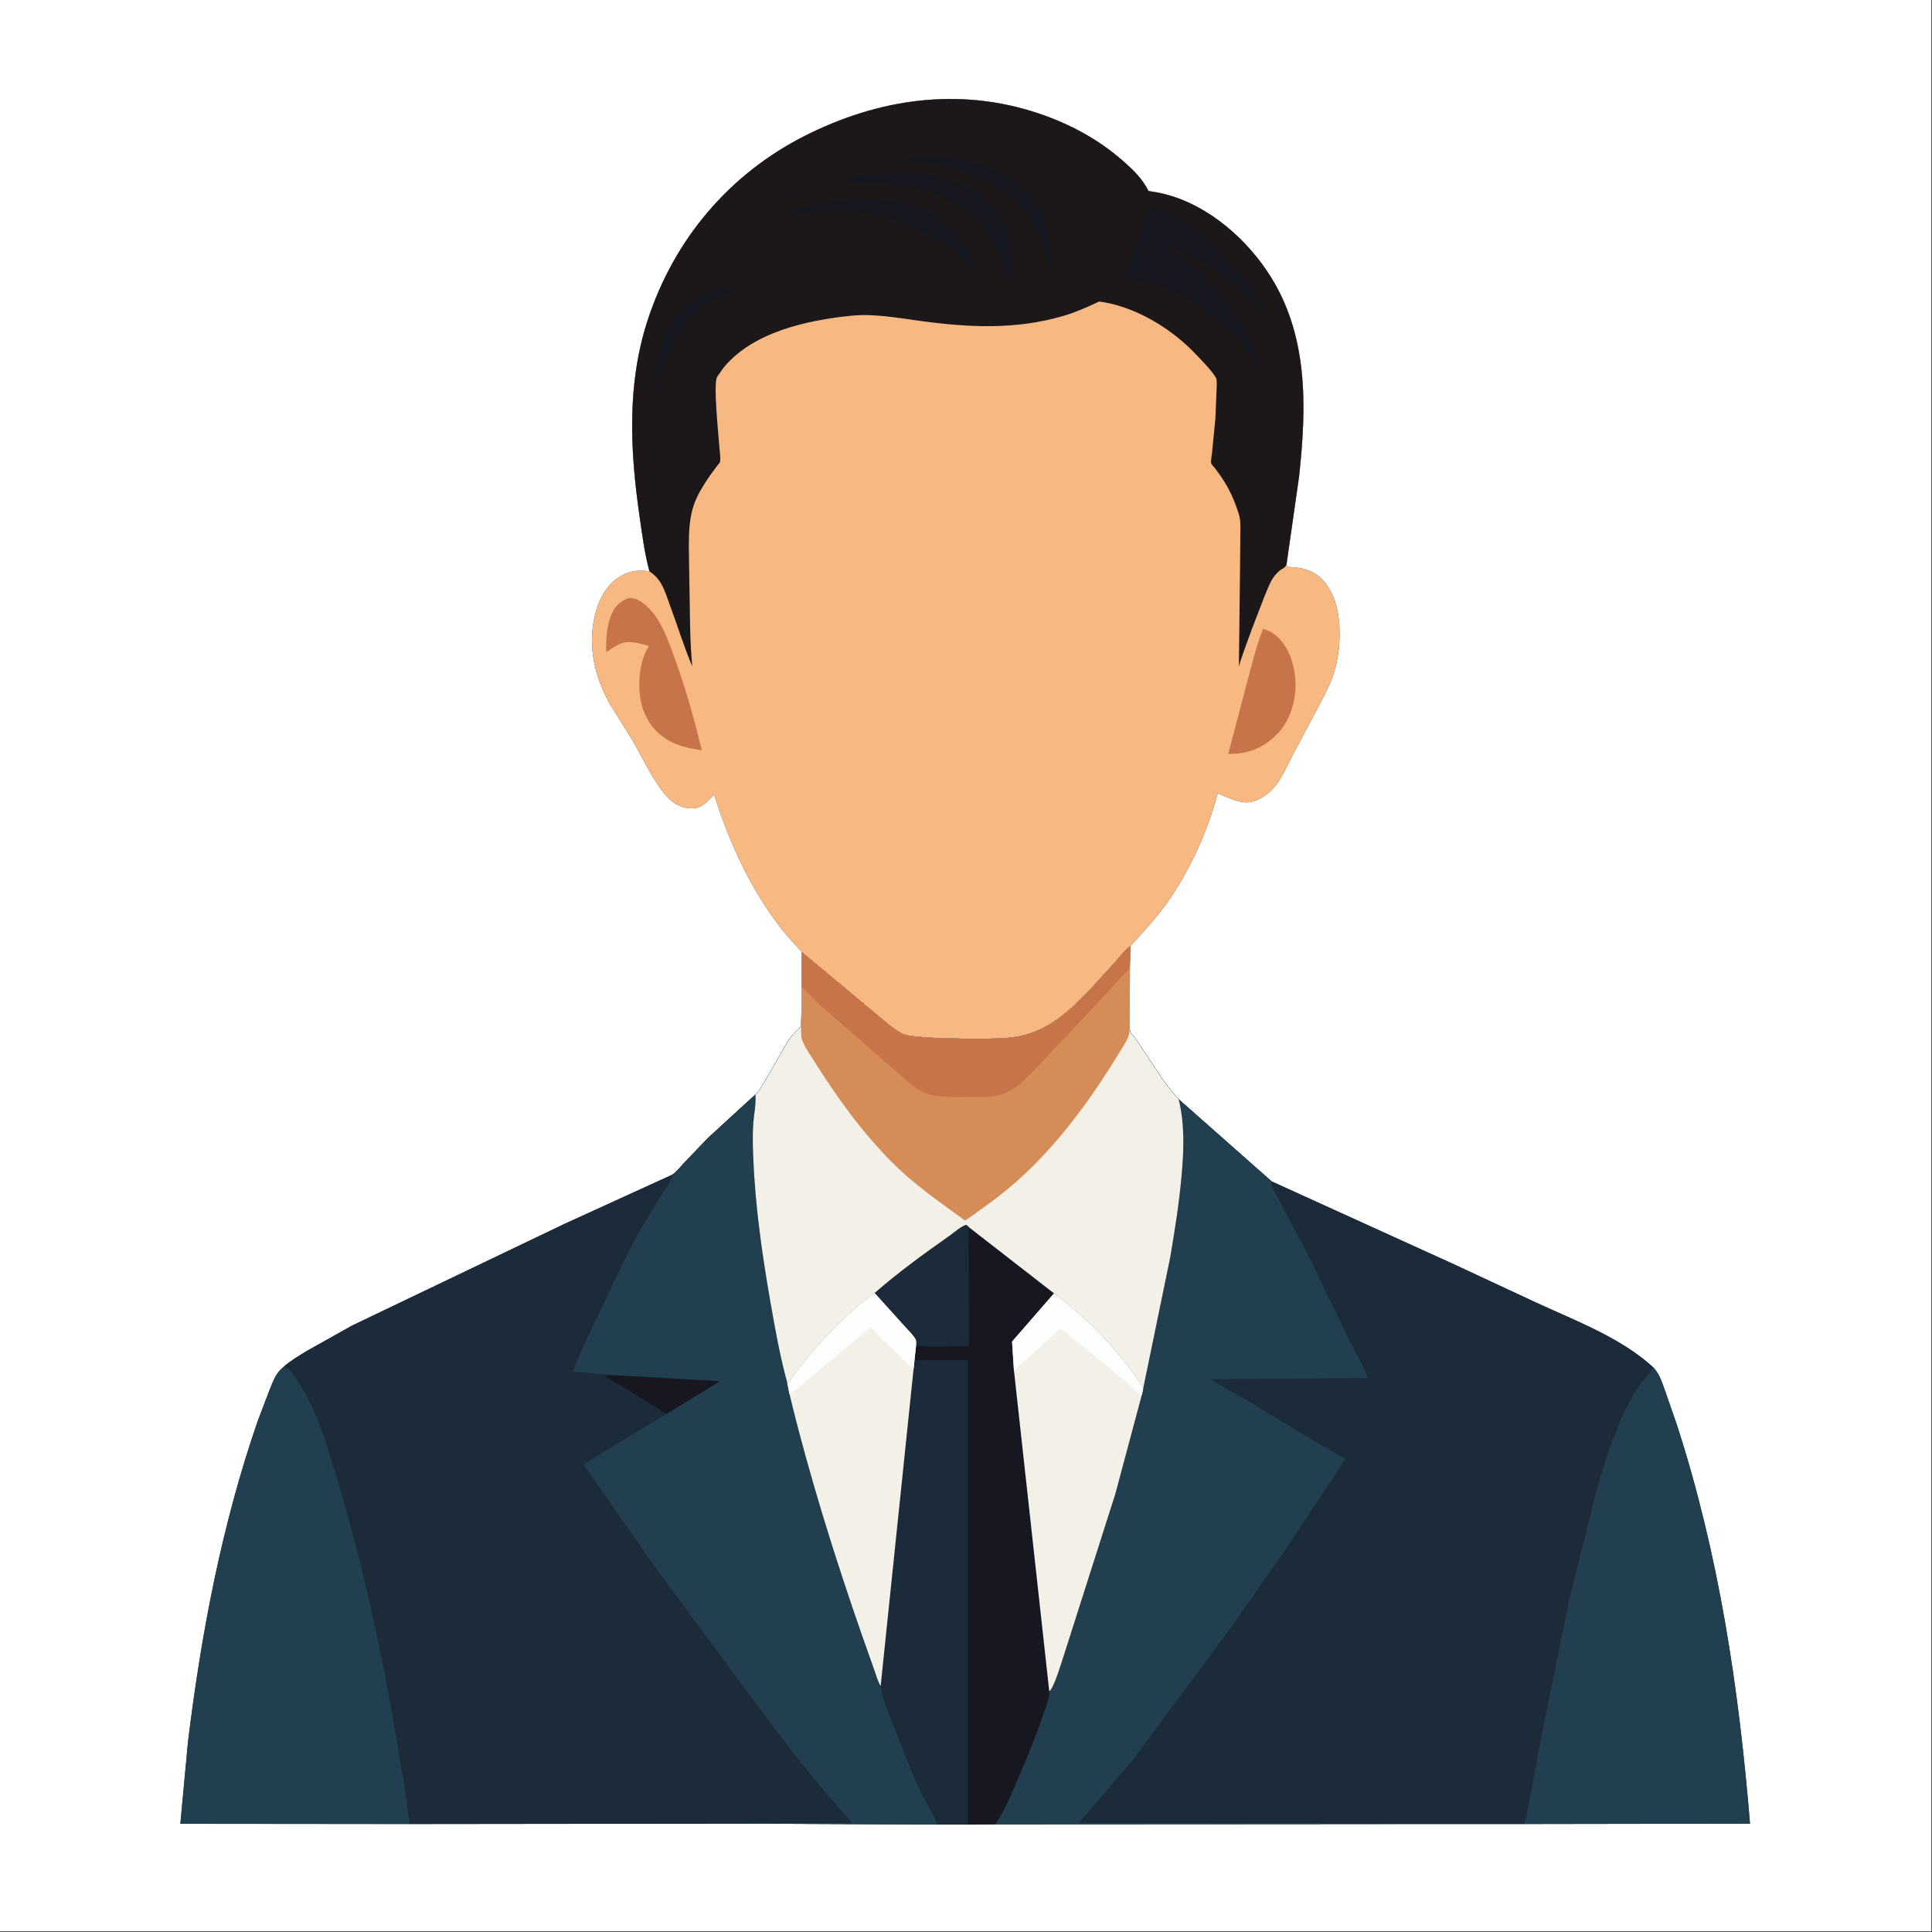
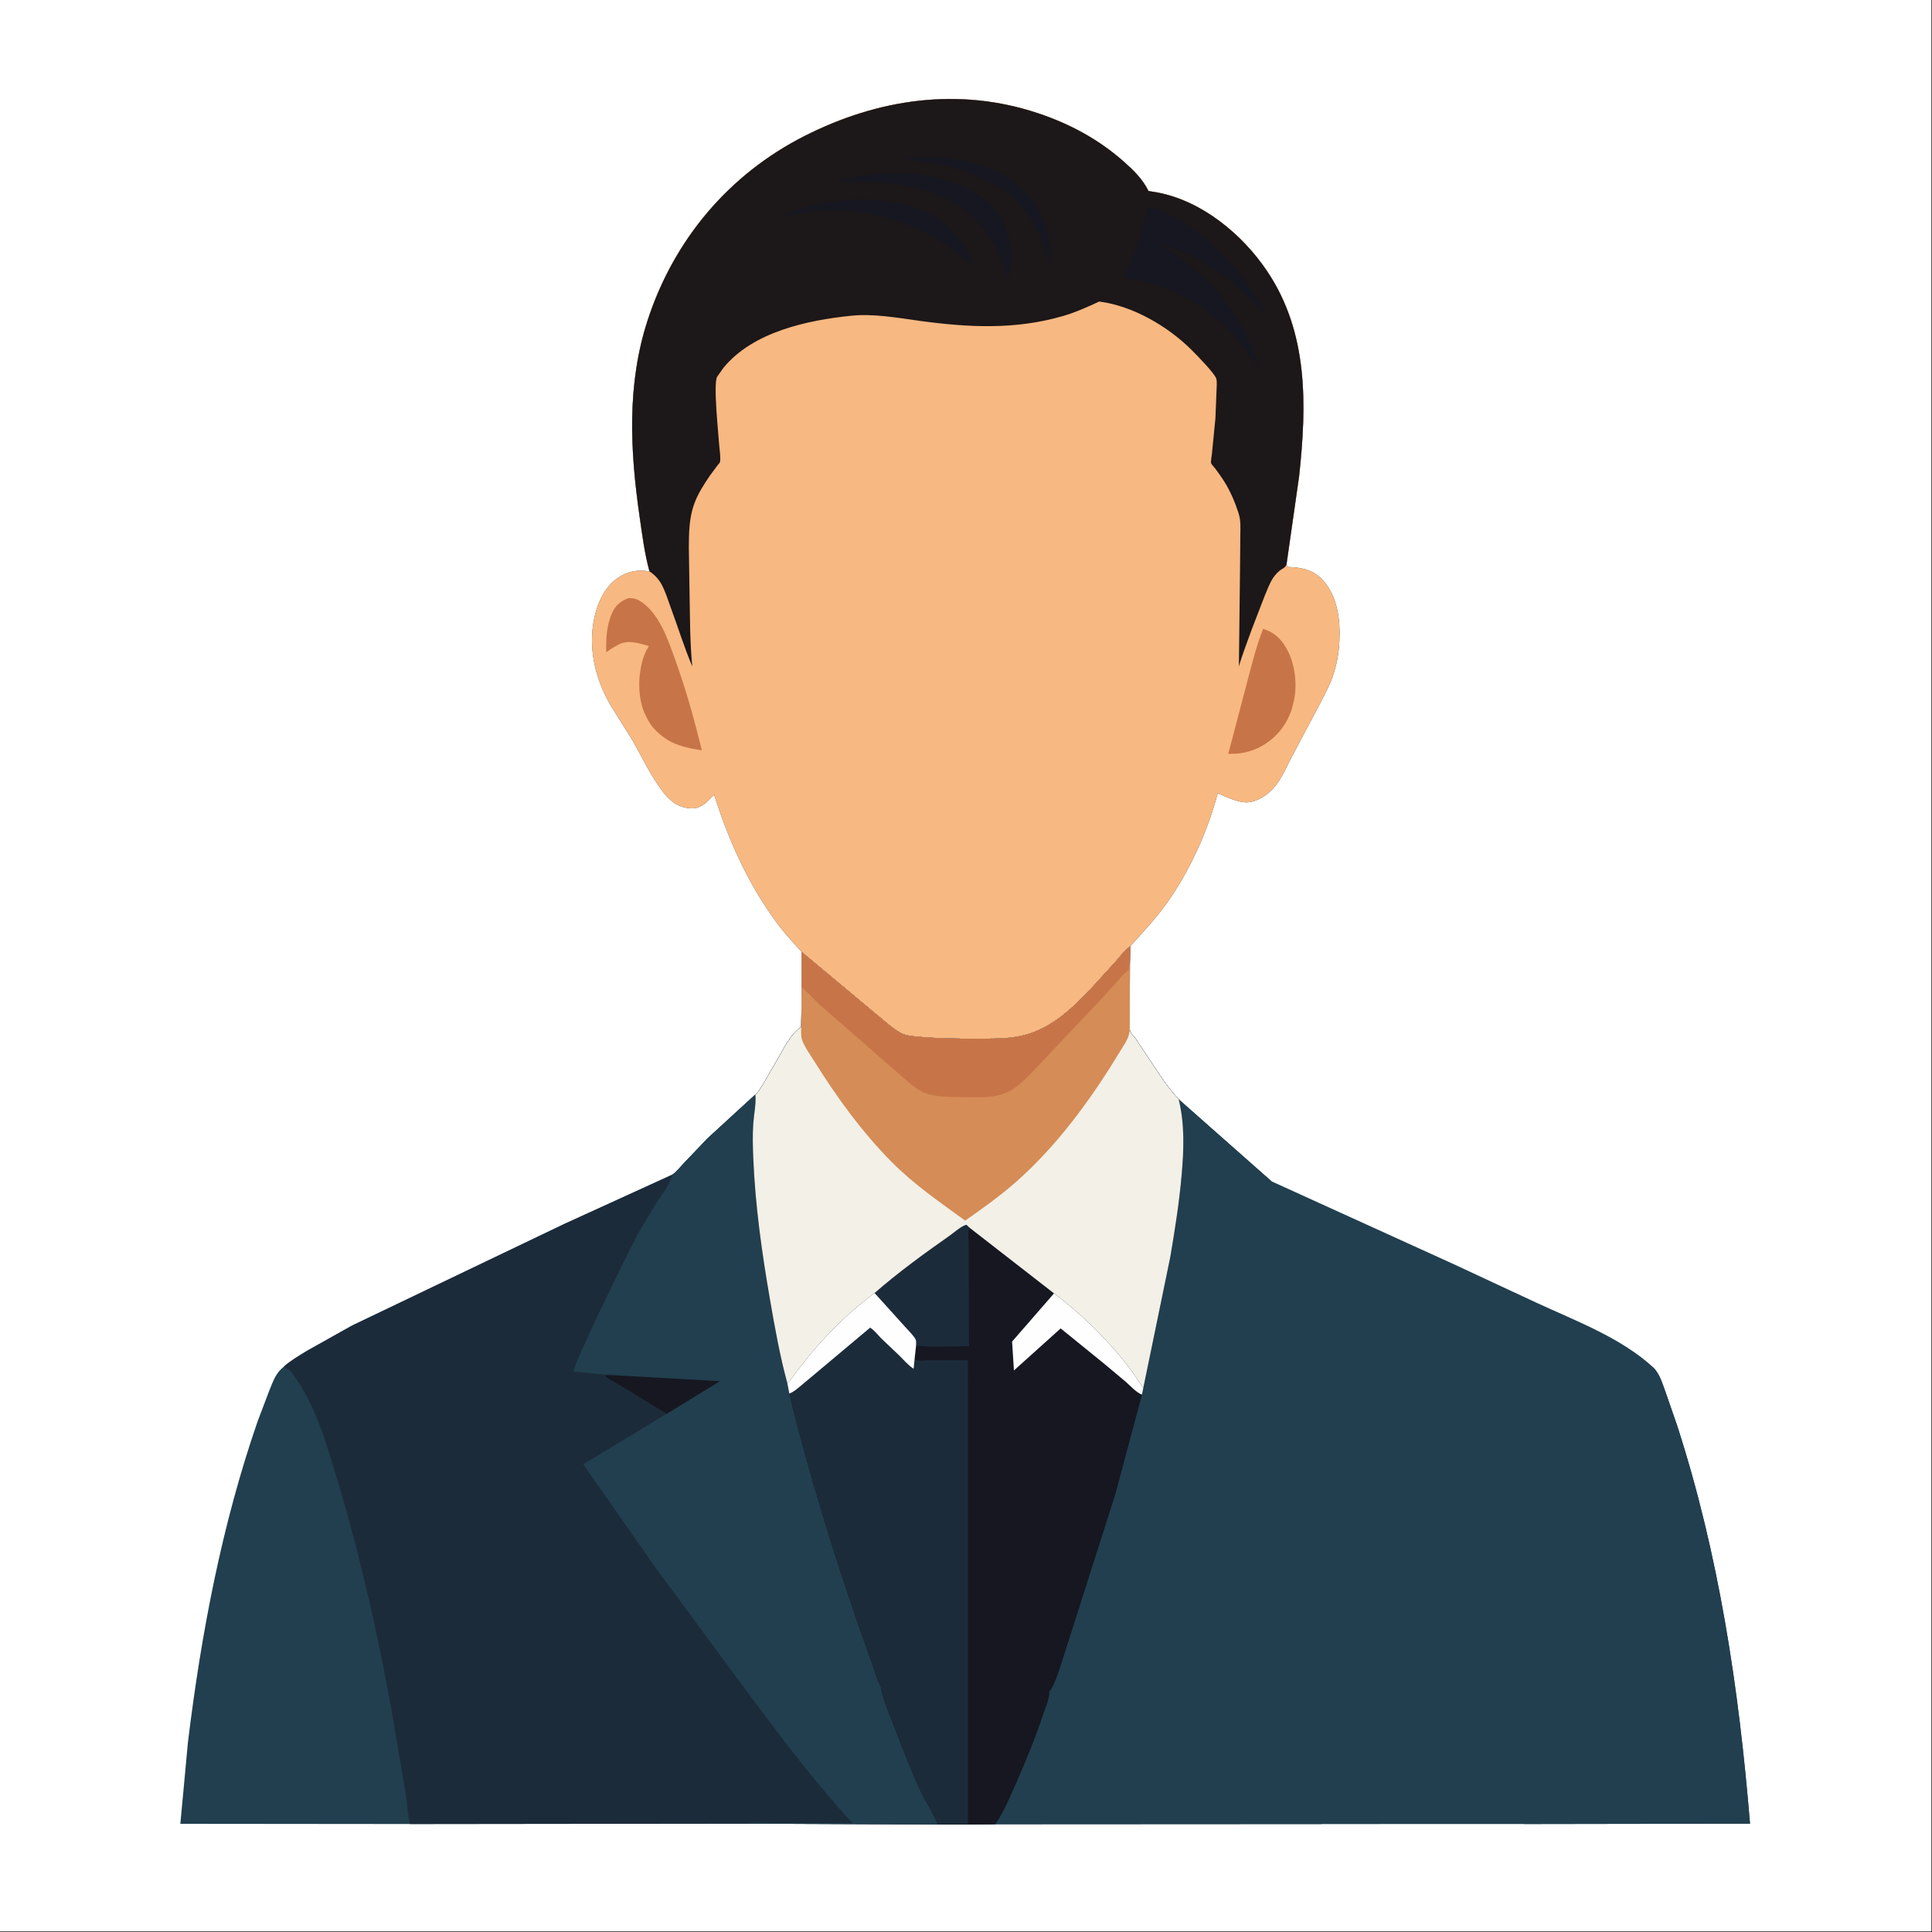
<svg xmlns="http://www.w3.org/2000/svg" version="1.1" id="Layer_1" x="0px" y="0px" viewBox="0 0 4000 4000" style="enable-background:new 0 0 4000 4000;" xml:space="preserve">
  <rect x="0" y="0" width="4000" height="4000" fill="#808080" stroke="none" />
  <rect x="-0.5" y="-0.5" style="fill:#FFFFFF;stroke:#000000;stroke-miterlimit:10;" width="4000" height="4000" />
  <path style="fill-rule:evenodd;clip-rule:evenodd;fill:#213F4F;" d="M848.765,3776.444l-475.375-0.441l15.82-169.817  c27.595-225.433,70.055-449.331,144.487-664.388l24.683-64.893c7.972-19.179,12.746-34.448,29.667-47.729  c13.89-12.289,30.984-22.246,46.741-31.917l93.893-52.671l438.843-210.109l224.425-102.439c8.57-5.48,16.289-15.668,23.324-23.148  l49.601-51.964l98.998-90.768c6.238-4.289,11.594-14.46,15.746-20.89l37.148-64.229c10.871-19.531,23.039-41.913,41.987-54.741  l1.242-82.124l-0.07-73.092c-16.332-18.152-33.023-35.828-47.737-55.366c-61.573-81.756-102.724-173.082-133.626-270.139  l-16.539,16.089c-11.961,9.926-21.542,13.527-37.124,11.539c-24.832-3.168-40.113-17.504-54.519-36.703  c-24.417-32.534-40.847-68.733-60.995-103.732l-45.98-73.753c-29.019-50.893-44.065-108.127-35.32-166.766  c5.152-34.558,19.796-73.416,49.315-94.521c21.148-15.117,42.206-18.855,67.28-14.691c-10.172-36.839-15.252-77.35-20.695-115.162  c-19.542-135.764-26.237-272.174,16.781-404.519c54.198-166.739,168.305-302.523,325.258-381.955  c152.27-77.059,318.579-101.479,482.218-47.26c66.257,21.953,126.616,54.445,178.942,100.881  c20.571,18.255,38.23,35.569,50.702,60.408l19.578,3.309c91.627,17.742,174.34,86.253,225.398,161.809  c86.517,128.029,82.705,278.577,66.788,425.749l-26.207,183.286l2.727,4.191c27.769,1.07,51.78,5.231,71.827,26.535  c31.425,33.398,37.179,83.44,35.121,127.361c-1.191,25.441-5.859,50.483-14.406,74.483c-6.664,18.71-16.429,36.12-25.308,53.831  l-54.245,102.166c-15.207,27.429-27.073,61.272-51.221,82.178c-13.227,11.449-32.859,22.406-51.011,20.777  c-19.285-1.731-38.105-11.191-55.769-18.695c-20.656,78.319-58.909,162.801-106.166,228.511  c-22.496,31.281-49.058,59.76-74.987,88.198l-0.664,33.87l-0.352,138.29c1.363,4.777,1.343,7.27,5.062,10.754  c7.975,7.47,13.574,18.949,19.828,27.929c25.335,36.378,46.019,73.315,76.494,105.978l192.324,169.954l376.754,171.313  l170.481,79.432c82.147,38.089,176.11,72.752,243.473,134.857c13.199,14.183,18.019,31.901,24.605,49.796l23.711,68.307  c87.201,268.651,128.392,545.442,151.505,826.109l-467.398,0.738l-420.071,0.07l-675.104,0.347l-56.709,0.457l-62.499-0.039  l-398.918-1.629l-693.764,0.789L848.765,3776.444z" />
  <path style="fill:#213F4F;" d="M3423.412,2831.487c13.199,14.183,18.019,31.902,24.605,49.796l23.711,68.307  c87.201,268.651,128.392,545.442,151.505,826.109l-467.398,0.738l0.391-1.934c6.84-24.054,10.941-49.753,15.539-74.385  l20.613-110.759l55.874-273.784l54.647-220.777c19.023-67.245,40.312-135.345,73.346-197.242  c13.336-24.991,29.742-44.272,47.167-66.069H3423.412z" />
-   <path style="fill:#213F4F;" d="M588.046,2829.159l1.992,2.027c3.863,3.582,1.258,1.461,5.433,3.293  c7.328,3.215,13.558,14.265,18.035,20.8c26.378,38.515,45.894,85.111,60.335,129.439  c58.261,178.824,101.229,362.129,135.279,547.079l30.632,180.165c3.433,20.984,4.109,43.987,9.012,64.467l-475.375-0.441  l15.82-169.817c27.595-225.433,70.055-449.331,144.487-664.388l24.683-64.893C566.351,2857.71,571.124,2842.441,588.046,2829.159  L588.046,2829.159z" />
-   <path style="fill:#1C2B3A;" d="M2440.367,2275.934l192.325,169.954l376.754,171.313l170.481,79.432  c82.147,38.089,176.11,72.752,243.473,134.857c-17.425,21.797-33.831,41.077-47.167,66.069  c-33.034,61.897-54.323,129.998-73.346,197.242l-54.647,220.777l-55.874,273.784l-20.613,110.76  c-4.598,24.632-8.699,50.331-15.539,74.385l-0.391,1.934l-420.071,0.07l-675.104,0.348c17.433-25.394,30.566-56.862,42.945-85.045  c20.886-47.55,40.601-95.697,56.991-145.009c4.328-13.023,12.64-31.535,11.792-45.097c10.136-7.261,24.855-58.905,29.894-73.342  l106.826-335.029l55.112-205.902l2.813-13.55l55.831-270.83c9.632-56.917,18.695-113.595,23.687-171.141  c4.57-52.64,6.414-104.256-6.172-155.978L2440.367,2275.934z" />
  <path style="fill:#213F4F;" d="M2440.367,2275.934l192.325,169.954c-1.242,8.273,0.66,11.25,4.469,18.445l69.167,130.517  l88.823,183.102c5.769,11.714,36.691,66.991,36.105,74.971l-323.78,2.527c24.409,17.308,52.948,30.886,78.745,46.257l139.622,84.846  l39.328,22.64c6.426,3.68,14.625,7.133,19.71,12.363l-125.728,190.012l-118.146,168.247l-195.785,264.283l-112.025,130.291  l418.045,0.113l63.538,0.031c4.117,0.004,15.219-1.234,18.488,0.012c0.989,0.375,1.656,1.312,2.484,1.965l-675.104,0.348  c17.433-25.394,30.566-56.862,42.945-85.045c20.886-47.55,40.601-95.697,56.991-145.009c4.328-13.023,12.64-31.535,11.792-45.097  c10.137-7.261,24.855-58.905,29.894-73.342l106.826-335.029l55.112-205.902l2.813-13.55l55.831-270.83  c9.633-56.917,18.695-113.595,23.687-171.141c4.57-52.639,6.414-104.256-6.172-155.978L2440.367,2275.934z" />
  <path style="fill:#F8B881;" d="M1344.681,1183.032c-10.172-36.839-15.254-77.35-20.695-115.162  c-19.546-135.763-26.238-272.174,16.781-404.519c54.198-166.739,168.305-302.523,325.258-381.955  c152.27-77.058,318.579-101.479,482.218-47.26c66.257,21.953,126.615,54.446,178.942,100.881  c20.57,18.256,38.23,35.569,50.702,60.409l19.578,3.309c91.627,17.742,174.34,86.252,225.398,161.809  c86.518,128.029,82.705,278.577,66.788,425.749l-26.207,183.286l2.727,4.191c27.769,1.07,51.78,5.23,71.827,26.535  c31.425,33.398,37.179,83.44,35.12,127.361c-1.191,25.441-5.859,50.483-14.406,74.483c-6.664,18.71-16.429,36.12-25.308,53.831  l-54.245,102.166c-15.207,27.429-27.073,61.272-51.222,82.178c-13.226,11.449-32.859,22.406-51.01,20.777  c-19.285-1.731-38.105-11.191-55.769-18.695c-20.656,78.319-58.909,162.801-106.166,228.511  c-22.496,31.281-49.058,59.76-74.987,88.198l-1.563,1.191c-11.668,9.246-21.042,21.816-30.87,32.972l-49.601,54.343  c-41.214,43.605-86.526,85.877-147.524,97.826c-28.941,5.668-58.46,5.004-87.803,5.058c-43.214,0.082-85.862-0.387-128.923-4.769  c-10.25-1.043-20.031-2.262-29.195-7.336c-18.21-10.098-34.523-26.015-50.796-38.956l-153.806-128.369  c-16.332-18.152-33.023-35.828-47.738-55.366c-61.573-81.756-102.724-173.082-133.626-270.139l-16.539,16.089  c-11.961,9.926-21.542,13.527-37.124,11.539c-24.831-3.168-40.113-17.504-54.518-36.703  c-24.417-32.534-40.847-68.733-60.995-103.732l-45.98-73.752c-29.019-50.893-44.065-108.127-35.32-166.766  c5.152-34.558,19.797-73.417,49.315-94.521C1298.549,1182.605,1319.607,1178.867,1344.681,1183.032L1344.681,1183.032z" />
  <path style="fill:#C77548;" d="M2615.06,1302.032c22.871,6.664,36.804,20.191,48.394,40.374  c18.445,32.125,23.304,76.94,14.488,112.643l-3.961,14.648c-12.203,36.089-35.929,62.424-69.674,79.178  c-8.938,4.051-16.539,6.41-26.082,8.711c-12.187,2.937-22.765,3.211-35.234,3.156l40.019-152.278  C2592.662,1372.167,2601.224,1337.054,2615.06,1302.032z" />
  <path style="fill:#C77548;" d="M1301.552,1238.217c7.512,0.121,14.789,0.992,21.382,4.813  c42.011,24.339,60.499,82.709,76.061,125.837c21.84,60.53,38.722,122.15,54.183,184.575c-22.253-3.355-41.163-7.164-61.878-16.465  c-17.125-8.535-37.663-25.078-47.241-41.979c-7.469-13.18-12.996-24.062-16.281-39.046l-0.77-3.664  c-4.105-18.968-4.562-41.085-1.719-60.299l0.531-3.344c2.73-18.382,6.894-33.144,16.57-49.292l1.062-1.75  c-18.226-5.301-41.112-12.847-59.6-4.5l-2.629,1.266c-9.441,4.445-17.578,9.988-26.062,15.98  c-0.797-27.089,0.785-56.87,12.39-81.818C1274.951,1252.631,1285.259,1244.268,1301.552,1238.217z" />
  <path style="fill:#1C1718;" d="M1344.681,1183.032c-10.172-36.839-15.254-77.35-20.695-115.162  c-19.546-135.763-26.238-272.174,16.781-404.519c54.198-166.739,168.305-302.523,325.258-381.955  c152.27-77.058,318.579-101.479,482.218-47.26c66.257,21.953,126.615,54.446,178.942,100.881  c20.57,18.256,38.23,35.569,50.702,60.409l19.578,3.309c91.627,17.742,174.34,86.252,225.398,161.809  c86.518,128.029,82.705,278.577,66.788,425.749l-26.207,183.286c-2.598,4.066-4.054,5.668-8.258,8.043  c-8.023,4.547-15.32,12.297-20.195,20.136c-6.93,11.144-11.609,24.133-16.711,36.187l-26.07,67.612  c-9.227,26.097-19.578,51.612-27.218,78.264l2.446-210.125l0.523-62.295c0.184-15.351,1.188-29.597-3.543-44.46  c-7.219-22.679-16.769-45.198-29.366-65.432c-5.953-9.559-12.637-18.753-19.34-27.8c-2.023-2.734-7.269-7.789-8.156-10.59  c-1.117-3.527,1.227-15.094,1.574-19.148l7.258-73.998l2.316-57.393c0.082-6.527,1.39-18.418-0.527-24.554  c-3.539-11.324-40.261-48.546-49.667-58.022c-49.316-49.671-122.385-92.65-192.699-101.674  c-24.71,11.449-48.886,22.382-75.12,30.011c-98.986,28.792-196.336,23.683-297.049,9.902c-45.386-6.211-95.045-15.242-140.982-10.57  c-90.861,9.242-204.086,33.402-264.947,108.013l-12.734,18.129c-8.883,12.554,2.789,121.677,4.262,144.216  c0.57,8.715,3.426,24.886,1.297,32.999c-0.32,1.211-4.195,5.351-5.019,6.41l-15.504,20.953c-12.582,18.39-25.214,38.026-32.82,59.1  c-10.449,28.953-10.965,59.89-11.062,90.33l1.524,95.647c1.019,49.796,0.609,100.654,5.652,150.235  c-17.039-40.042-29.8-81.885-44.905-122.677c-6.09-16.441-11.129-34.144-20.015-49.339  C1362.551,1197.715,1354.364,1189.321,1344.681,1183.032L1344.681,1183.032z" />
-   <path style="fill:#161721;" d="M1518.855,590.597c9.011-1.519,21.226-0.105,30.519-0.039c-20.64,6.031-41.257,11.898-60.385,21.921  c-64.081,33.581-103.139,102.795-123.97,169.438l-8.894,28.511l2.332-41.55c5.453-38.593,16.047-78.057,40.058-109.545  C1428.552,619.937,1470.126,596.753,1518.855,590.597L1518.855,590.597z" />
  <path style="fill:#161721;" d="M1892.129,326.96c16.008-1.72,32.089-1.527,48.151-0.615c71.452,4.053,142.153,23.887,190.567,79.545  c34.651,39.839,47.374,96.147,44.093,147.81l-2.633-7.25c-13.855-56.432-43.249-116.83-92.471-150.528  c-62.714-42.932-129.161-57.775-203.898-64.741l0.176-1.733L1892.129,326.96L1892.129,326.96z" />
  <path style="fill:#161721;" d="M1748.247,414.846c10.949-2.387,25.628-1.527,37.054-1.5c39.866,0.094,78.467,4.012,116.029,18.363  c60.76,23.222,92.155,64.682,117.697,122.376c-26.136-21.956-50.917-42.495-80.444-60.022l0.047-0.043  c-70.522-40.007-152.325-63.143-233.843-57.788c-28.148,1.848-56.272,7.633-84.104,12.148  C1657.366,427.502,1706.608,418.756,1748.247,414.846L1748.247,414.846z" />
  <path style="fill:#161721;" d="M1815.441,360.154c3.797-1.651,12.902-0.985,17.199-1.194c32.546-1.581,66.737-0.144,98.615,6.907  c48.831,10.799,112.287,36.97,139.689,81.836c23.472,38.425,26.863,86.026,16.246,129.247l-18.5-51.647  c-8.054-16.5-17.054-31.999-28.023-46.741c-7.863-10.574-16.234-20.14-25.894-29.14c-75.69-70.531-182.121-75.109-279.455-72.314  C1760.271,366.894,1788.712,362.641,1815.441,360.154L1815.441,360.154z" />
  <path style="fill:#161721;" d="M2376.19,428.78c12.933,3.129,25.488,6.019,37.534,11.879  c69.514,33.812,125.603,88.693,170.989,150.325c15.035,20.414,28.445,37.992,36.862,62.1c-4.047-2.945-7.031-7.902-10.59-11.605  l-28.89-28.87c-50.901-48.007-110.396-87.85-178.399-106.721c9.476,9.219,23.499,16.426,34.362,24.308  c16.703,12.113,32.163,25.277,47.577,38.956c55.366,51.057,103.982,120.232,120.708,194.777l-29.488-43.21  c-62.913-83.291-147.517-131.189-250.761-145.888C2351.479,526.993,2363.58,480.963,2376.19,428.78L2376.19,428.78z" />
  <path style="fill:#1C2B3A;" d="M2340.004,1959.114l-0.664,33.87l-0.352,138.29c1.363,4.778,1.344,7.27,5.062,10.754  c7.977,7.469,13.574,18.949,19.828,27.929c25.335,36.378,46.019,73.315,76.494,105.978c12.586,51.722,10.742,103.338,6.172,155.978  c-4.992,57.546-14.054,114.224-23.687,171.141l-55.831,270.83l-2.813,13.55l-55.112,205.902l-106.826,335.029  c-5.039,14.437-19.758,66.081-29.894,73.342c0.848,13.562-7.464,32.074-11.792,45.097c-16.39,49.312-36.105,97.459-56.991,145.009  c-12.379,28.183-25.511,59.651-42.945,85.045l-56.71,0.458l-62.499-0.039l-398.918-1.629l-693.764,0.789  c-4.902-20.48-5.578-43.483-9.011-64.467l-30.632-180.165c-34.05-184.949-77.018-368.253-135.279-547.079  c-14.441-44.327-33.956-90.924-60.335-129.439c-4.476-6.535-10.707-17.586-18.035-20.8c-4.176-1.832-1.57,0.289-5.433-3.293  l-1.992-2.027c13.89-12.289,30.984-22.246,46.741-31.917l93.893-52.671l438.843-210.109l224.425-102.439  c8.57-5.48,16.289-15.668,23.324-23.148l49.601-51.964l98.998-90.768c6.238-4.289,11.594-14.46,15.746-20.89l37.148-64.229  c10.871-19.531,23.039-41.913,41.987-54.741l1.242-82.123l-0.07-73.092l153.806,128.369c16.273,12.941,32.585,28.859,50.796,38.956  c9.164,5.074,18.945,6.292,29.195,7.336c43.062,4.383,85.709,4.852,128.923,4.77c29.343-0.055,58.862,0.609,87.803-5.058  c60.999-11.949,106.31-54.222,147.524-97.827l49.601-54.342c9.828-11.156,19.203-23.726,30.87-32.972L2340.004,1959.114  L2340.004,1959.114z" />
  <path style="fill:#213F4F;" d="M1563.871,2266.15l0.168,1.754c1.422,18.199-3.074,38.792-4.398,57.182  c-1.766,24.613-1.055,49.284-0.024,73.917c4.062,97.279,17.828,195.086,34.433,290.925c10.047,57.96,20.437,116.713,35.952,173.489  l4.203,21.773c41.448,170.563,93.752,337.743,151.489,503.405l23.964,67.585c3.961,11.105,7.449,24.679,13.621,34.722  c6.289,33.21,21.242,65.885,33.452,97.342c16.093,41.445,31.718,82.873,50.839,123.056c10.445,21.949,25.582,43.417,33.875,65.979  l-398.918-1.629c21.953-3.894,48.628-1.133,71.081-1.121l151.266-0.121c-73.787-80.049-139.728-166.922-204.855-253.968  l-202.5-274.408l-149.923-214.461l172.461-104.275l-71.854-44.233l-40.675-23.941c-4.941-3.016-11.051-5.875-14.605-10.543  c6.179-2.457,14.777-1.246,21.433-1.191c-8.484-2.254-17.8-1.371-26.542-2.047l-60.128-5.672  c-3.074-11.062,118.294-258.619,134.298-287.224l35.714-59.866c11.344-17.789,30.14-40.034,34.249-60.545  c8.57-5.48,16.289-15.668,23.324-23.148l49.6-51.964l98.998-90.768L1563.871,2266.15z" />
  <path style="fill:#161721;" d="M1274.358,2847.375l216.308,12.191l-110.607,67.717l-71.854-44.233l-40.675-23.941  c-4.941-3.016-11.051-5.875-14.605-10.543C1259.104,2846.11,1267.702,2847.32,1274.358,2847.375L1274.358,2847.375z" />
  <path style="fill:#161721;" d="M2340.004,1959.114l-0.664,33.87l-0.352,138.29c1.363,4.778,1.344,7.27,5.062,10.754  c7.977,7.469,13.574,18.949,19.828,27.929c25.335,36.378,46.019,73.315,76.494,105.978c12.586,51.722,10.742,103.338,6.172,155.978  c-4.992,57.546-14.054,114.224-23.687,171.141l-55.831,270.83l-2.813,13.55l-55.112,205.902l-106.826,335.029  c-5.039,14.437-19.758,66.081-29.894,73.342c0.848,13.562-7.464,32.074-11.792,45.097c-16.39,49.312-36.105,97.459-56.991,145.009  c-12.379,28.183-25.511,59.651-42.945,85.045l-56.71,0.458l-62.499-0.039c-8.293-22.562-23.429-44.031-33.874-65.979  c-19.121-40.182-34.745-81.612-50.839-123.056c-12.211-31.456-27.164-64.131-33.453-97.342c-6.172-10.043-9.66-23.617-13.621-34.722  l-23.964-67.585c-57.737-165.661-110.041-332.842-151.489-503.405l-4.203-21.773c-15.515-56.776-25.906-115.529-35.953-173.489  c-16.605-95.838-30.37-193.645-34.433-290.925c-1.031-24.632-1.742-49.303,0.023-73.917c1.324-18.39,5.82-38.984,4.399-57.182  l-0.168-1.754c6.238-4.289,11.594-14.46,15.746-20.89l37.148-64.229c10.871-19.531,23.039-41.913,41.988-54.741l1.242-82.124  l-0.07-73.092l153.806,128.369c16.273,12.941,32.585,28.859,50.796,38.956c9.164,5.074,18.945,6.293,29.195,7.336  c43.062,4.383,85.709,4.852,128.923,4.77c29.343-0.054,58.862,0.609,87.803-5.058c60.999-11.949,106.31-54.222,147.524-97.826  l49.601-54.343c9.828-11.156,19.203-23.726,30.87-32.972l1.563-1.191V1959.114z" />
  <path style="fill:#1C2B3A;" d="M1810.701,2677.098c48.972-42.671,101.529-80.944,154.653-118.244  c9.141-6.418,25.48-21.039,35.581-23.062l7.402,6.867c-1.57,2.48-2.754,4.144-3.23,7.105c-1.183,7.344,0.23,16.426,0.418,23.996  l0.246,39.976l0.449,173.403c-35.362-0.105-74.745,3.355-109.58-1.484c-0.102-2.652,0.484-9.101-0.43-11.285  c-3.445-8.234-15.75-19.871-21.73-26.699L1810.701,2677.098L1810.701,2677.098z" />
-   <path style="fill:#F2F0E7;" d="M2182.238,2677.818c54.483,40.401,109.791,94.803,151.556,148.345  c12.054,15.449,22.136,31.636,33.233,47.71l-2.812,13.551l-55.112,205.902l-106.826,335.029  c-5.039,14.437-19.758,66.081-29.894,73.342l-73.139-664.513l-3.844-59.597L2182.238,2677.818L2182.238,2677.818z" />
  <path style="fill:#FEFEFE;" d="M2182.238,2677.818c54.483,40.401,109.791,94.803,151.556,148.345  c12.054,15.449,22.136,31.636,33.233,47.71l-2.812,13.551c-11.714-4.324-24.242-18.562-33.656-26.753l-44.78-37.464l-89.776-72.866  l-95.459,85.873l-1.301,0.969l-3.844-59.596L2182.238,2677.818L2182.238,2677.818z" />
  <path style="fill:#1C2B3A;" d="M1630.002,2863.406c7.246-5.586,12.101-14.21,17.554-21.5l30.292-38.261  c39.144-46.316,83.787-90.745,132.853-126.568l63.78,70.573c5.98,6.828,18.285,18.464,21.73,26.699  c0.914,2.183,0.328,8.633,0.43,11.285l-2.976,27.21c1.25,1.137,2.234,2.676,3.758,3.41c3.352,1.609,18.961-0.024,23.304-0.031  l83.229-0.102l-0.012,961.183l-62.499-0.039c-8.293-22.562-23.429-44.031-33.874-65.979  c-19.121-40.183-34.745-81.611-50.839-123.056c-12.211-31.457-27.164-64.131-33.453-97.342c-6.172-10.043-9.66-23.617-13.621-34.722  l-23.964-67.584c-57.737-165.661-110.041-332.842-151.489-503.404L1630.002,2863.406L1630.002,2863.406z" />
-   <path style="fill:#F2F0E7;" d="M1630.002,2863.406c7.246-5.586,12.101-14.21,17.554-21.5l30.292-38.261  c39.144-46.316,83.787-90.745,132.853-126.568l63.78,70.573c5.98,6.828,18.285,18.464,21.73,26.699  c0.914,2.183,0.328,8.633,0.43,11.285l-2.976,27.21l-2.172,21.039l-68.213,657.006c-6.172-10.043-9.66-23.617-13.621-34.722  l-23.964-67.585c-57.737-165.661-110.041-332.842-151.489-503.404L1630.002,2863.406L1630.002,2863.406z" />
  <path style="fill:#FEFEFE;" d="M1630.002,2863.406c7.246-5.586,12.101-14.21,17.554-21.5l30.292-38.261  c39.144-46.316,83.787-90.745,132.853-126.568l63.78,70.573c5.98,6.828,18.285,18.464,21.73,26.699  c0.914,2.183,0.328,8.633,0.43,11.285l-2.976,27.21l-2.172,21.039l-1.906-1.297c-10.722-7.558-18.652-17.269-27.96-26.37  l-36.855-35.031c-6.797-6.828-15.047-17.695-23.253-22.41l-88.686,74.401l-51.511,43.14c-8.664,6.992-16.589,14.835-27.117,18.863  L1630.002,2863.406L1630.002,2863.406z" />
-   <path style="fill:#F2F0E7;" d="M2340.004,1959.114l-0.664,33.87l-0.352,138.29c1.363,4.778,1.344,7.27,5.062,10.754  c7.977,7.469,13.574,18.949,19.828,27.929c25.335,36.378,46.019,73.315,76.494,105.978c12.586,51.722,10.742,103.338,6.172,155.978  c-4.992,57.546-14.054,114.224-23.687,171.141l-55.831,270.83c-11.098-16.074-21.179-32.261-33.234-47.71  c-41.765-53.542-97.072-107.943-151.556-148.345l-173.899-135.181l-7.402-6.867c-10.101,2.023-26.441,16.644-35.581,23.062  c-53.124,37.3-105.681,75.573-154.653,118.244c-49.066,35.823-93.709,80.252-132.853,126.568l-30.292,38.261  c-5.453,7.289-10.308,15.914-17.554,21.5c-15.515-56.776-25.906-115.529-35.953-173.489  c-16.605-95.838-30.37-193.645-34.433-290.925c-1.031-24.632-1.742-49.303,0.024-73.917c1.324-18.39,5.82-38.984,4.398-57.182  l-0.168-1.754c6.238-4.289,11.594-14.46,15.746-20.89l37.148-64.229c10.871-19.531,23.039-41.913,41.988-54.741l1.242-82.123  l-0.07-73.092l153.806,128.369c16.273,12.941,32.585,28.859,50.796,38.956c9.164,5.074,18.945,6.292,29.195,7.336  c43.062,4.383,85.709,4.852,128.923,4.77c29.343-0.055,58.862,0.609,87.803-5.058c60.999-11.949,106.31-54.222,147.524-97.827  l49.601-54.342c9.828-11.156,19.203-23.726,30.87-32.972L2340.004,1959.114L2340.004,1959.114z" />
+   <path style="fill:#F2F0E7;" d="M2340.004,1959.114l-0.664,33.87l-0.352,138.29c1.363,4.778,1.344,7.27,5.062,10.754  c7.977,7.469,13.574,18.949,19.828,27.929c25.335,36.378,46.019,73.315,76.494,105.978c12.586,51.722,10.742,103.338,6.172,155.978  c-4.992,57.546-14.054,114.224-23.687,171.141l-55.831,270.83c-11.098-16.074-21.179-32.261-33.234-47.71  c-41.765-53.542-97.072-107.943-151.556-148.345l-173.899-135.181l-7.402-6.867c-10.101,2.023-26.441,16.644-35.581,23.062  c-53.124,37.3-105.681,75.573-154.653,118.244c-49.066,35.823-93.709,80.252-132.853,126.568l-30.292,38.261  c-5.453,7.289-10.308,15.914-17.554,21.5c-15.515-56.776-25.906-115.529-35.953-173.489  c-16.605-95.838-30.37-193.645-34.433-290.925c-1.031-24.632-1.742-49.303,0.024-73.917c1.324-18.39,5.82-38.984,4.398-57.182  l-0.168-1.754c6.238-4.289,11.594-14.46,15.746-20.89l37.148-64.229c10.871-19.531,23.039-41.913,41.988-54.741l1.242-82.123  l-0.07-73.092l153.806,128.369c16.273,12.941,32.585,28.859,50.796,38.956c9.164,5.074,18.945,6.292,29.195,7.336  c43.062,4.383,85.709,4.852,128.923,4.77c29.343-0.055,58.862,0.609,87.803-5.058c60.999-11.949,106.31-54.222,147.524-97.827  l49.601-54.342c9.828-11.156,19.203-23.726,30.87-32.972L2340.004,1959.114z" />
  <path style="fill:#D58C56;" d="M2340.004,1959.114l-0.664,33.87l-0.352,138.29l-1.004,7.356  c-1.938,11.578-8.766,21.328-14.742,31.214l-25.367,40.988c-54.589,85.647-117.74,168.684-194.187,236.085  c-33.152,29.226-69.292,54.835-105.346,80.299c-52.483-38.183-104.799-74.038-150.899-120.189  c-61.737-61.811-115.572-136.001-161.727-210.097c-8.656-13.902-19.484-28.363-25.031-43.761  c-2.875-7.984-1.926-18.457-1.933-26.878l1.242-82.124l-0.07-73.092l153.806,128.369c16.273,12.941,32.585,28.859,50.796,38.956  c9.164,5.074,18.945,6.292,29.195,7.336c43.062,4.383,85.709,4.852,128.923,4.77c29.343-0.055,58.862,0.609,87.803-5.059  c60.999-11.949,106.31-54.221,147.524-97.826l49.601-54.343c9.828-11.156,19.203-23.726,30.87-32.972L2340.004,1959.114  L2340.004,1959.114z" />
  <path style="fill:#C77548;" d="M2340.004,1959.114l-0.664,33.87c-1.09,5.387-2.094,10.586-2.473,16.086l-3.113,1.879  c-7.039,4.473-12.945,12.527-18.535,18.792l-33.23,36.628l-73.592,77.901l-65.432,69.264c-18.933,19.23-37.3,40.019-62.928,50.14  c-25.105,9.918-52.96,7.883-79.424,7.758c-22.101-0.102-45.53,0.383-67.378-3.48c-11.058-1.957-21.609-5.668-31.097-11.73  c-20.179-12.886-38.651-31.425-57.053-46.843l-148.724-129.904c-12.289-11.312-23.515-24.902-36.366-35.308l-0.07-73.092  l153.806,128.369c16.273,12.941,32.585,28.859,50.796,38.956c9.164,5.074,18.945,6.292,29.195,7.336  c43.062,4.383,85.709,4.852,128.923,4.77c29.343-0.055,58.862,0.609,87.803-5.059c60.999-11.949,106.31-54.221,147.524-97.826  l49.601-54.343c9.828-11.156,19.203-23.726,30.87-32.972L2340.004,1959.114L2340.004,1959.114z" />
</svg>